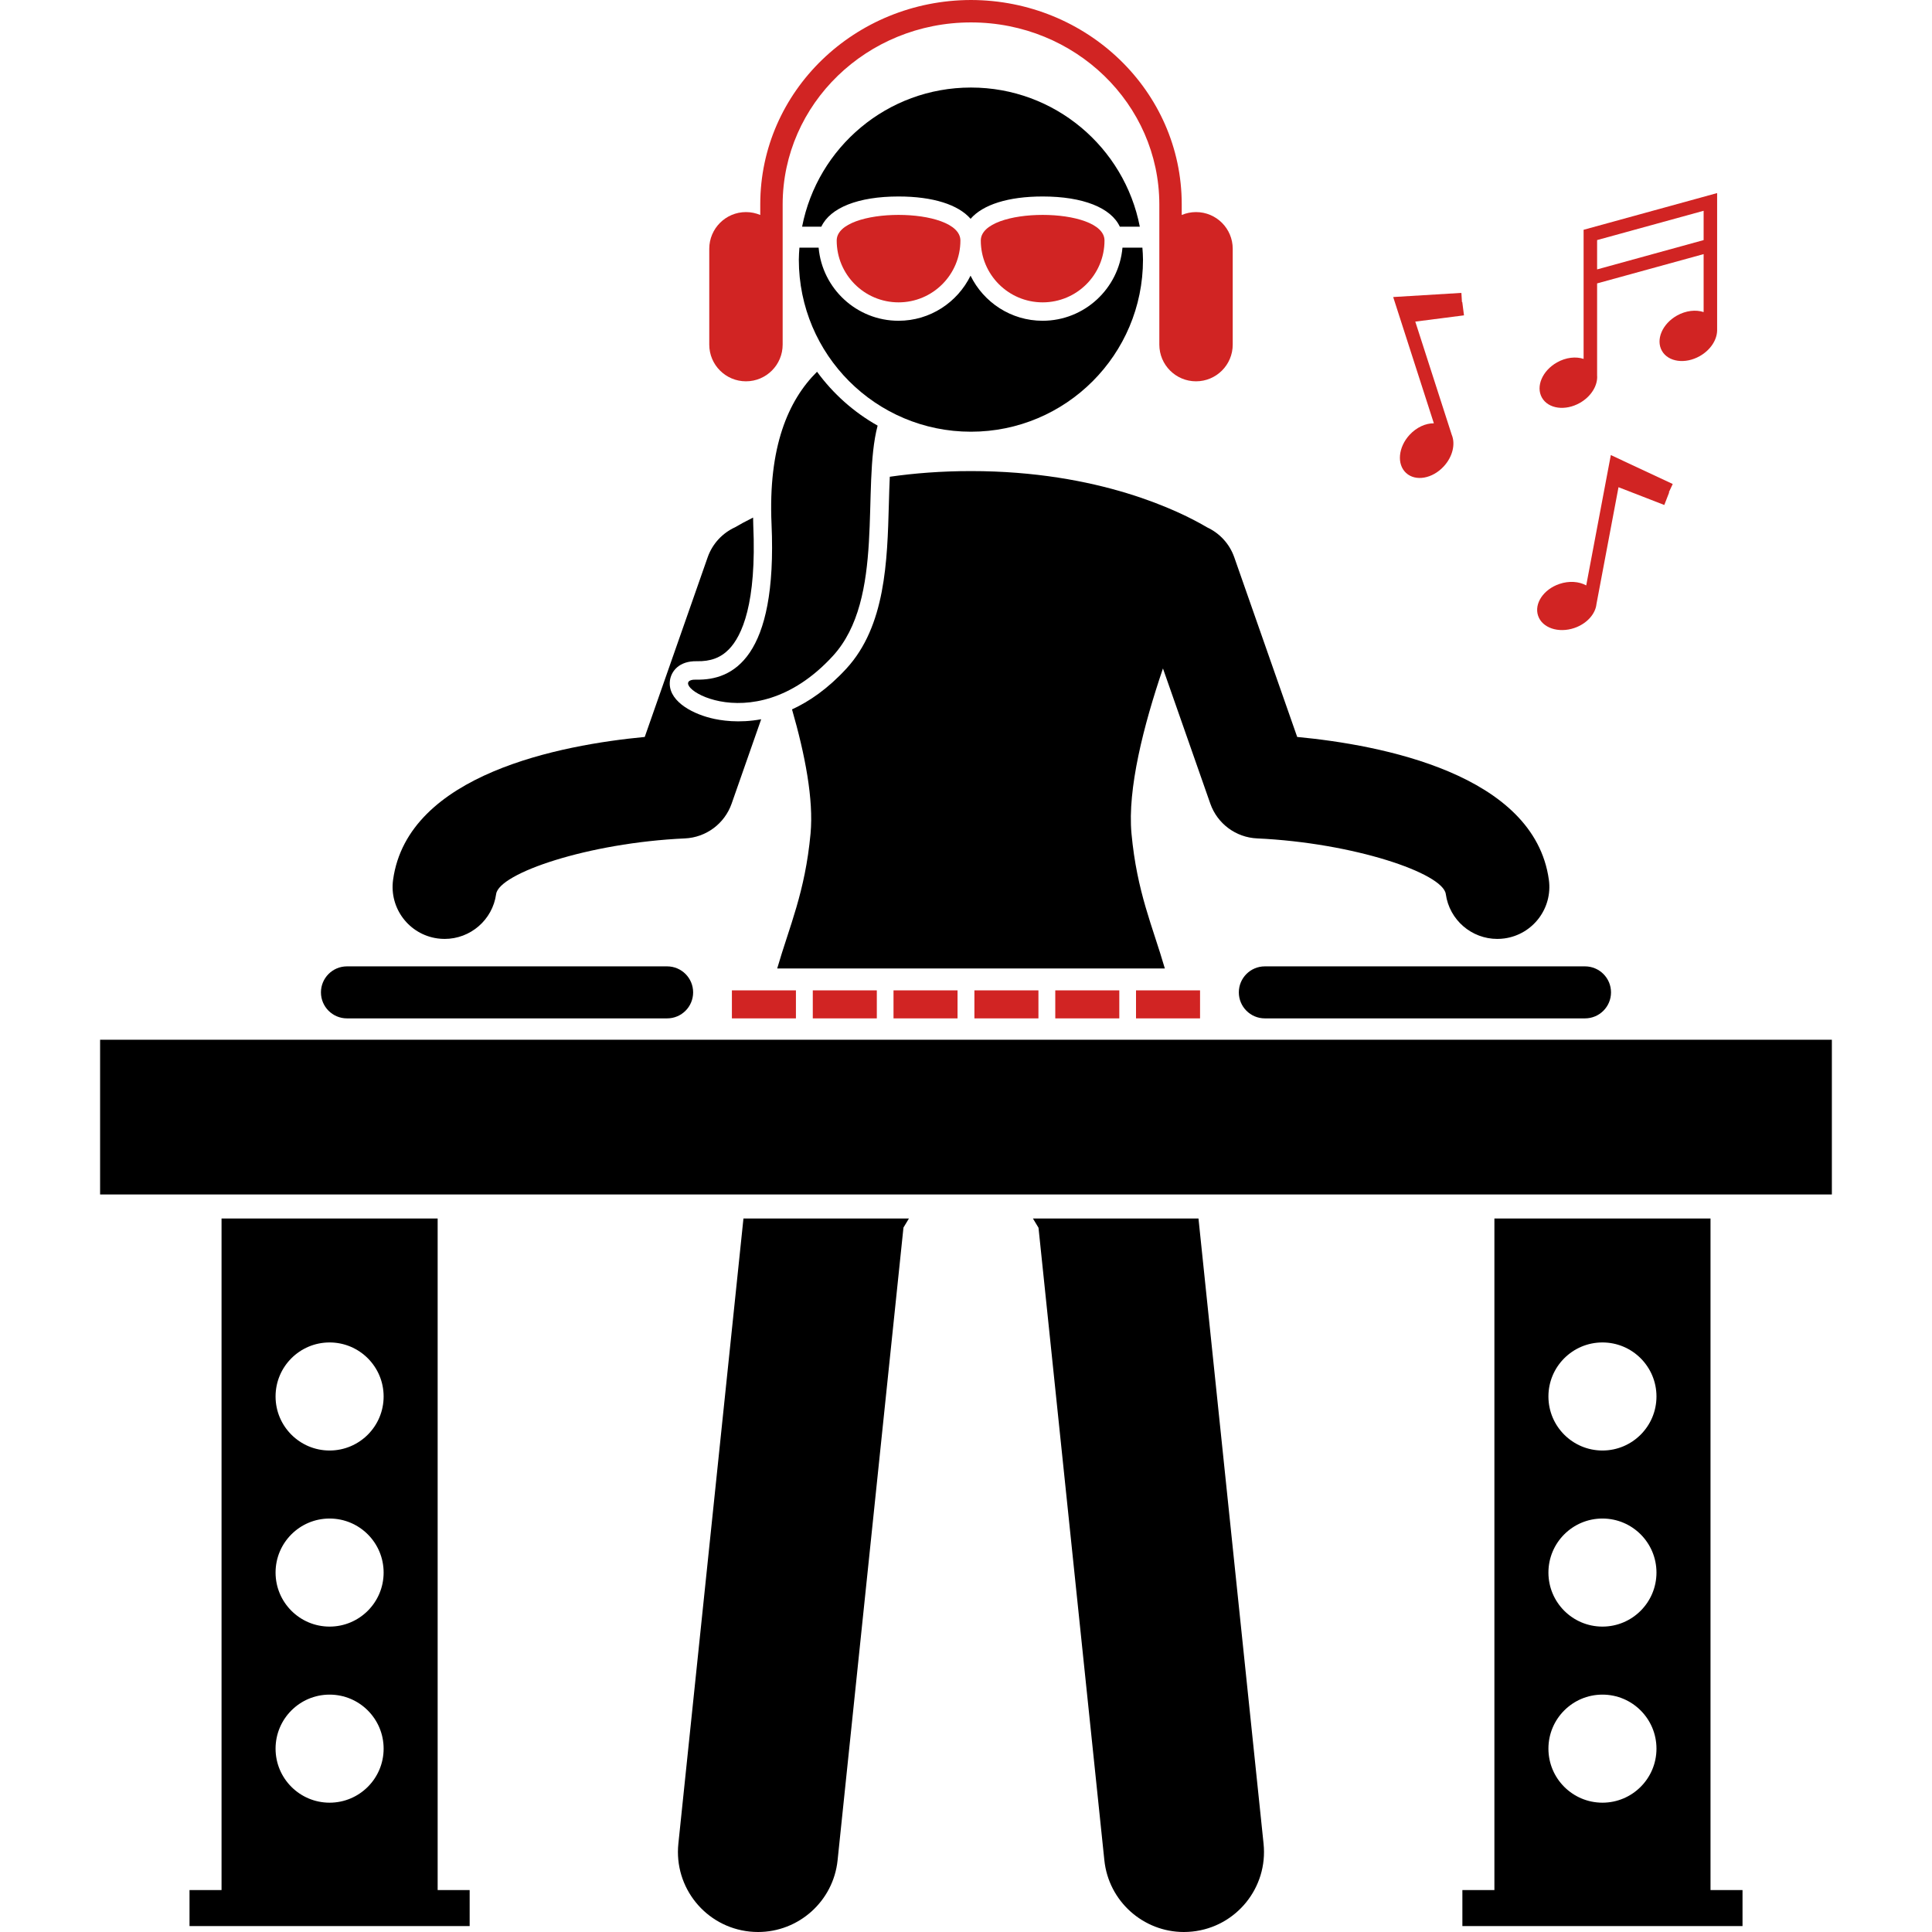
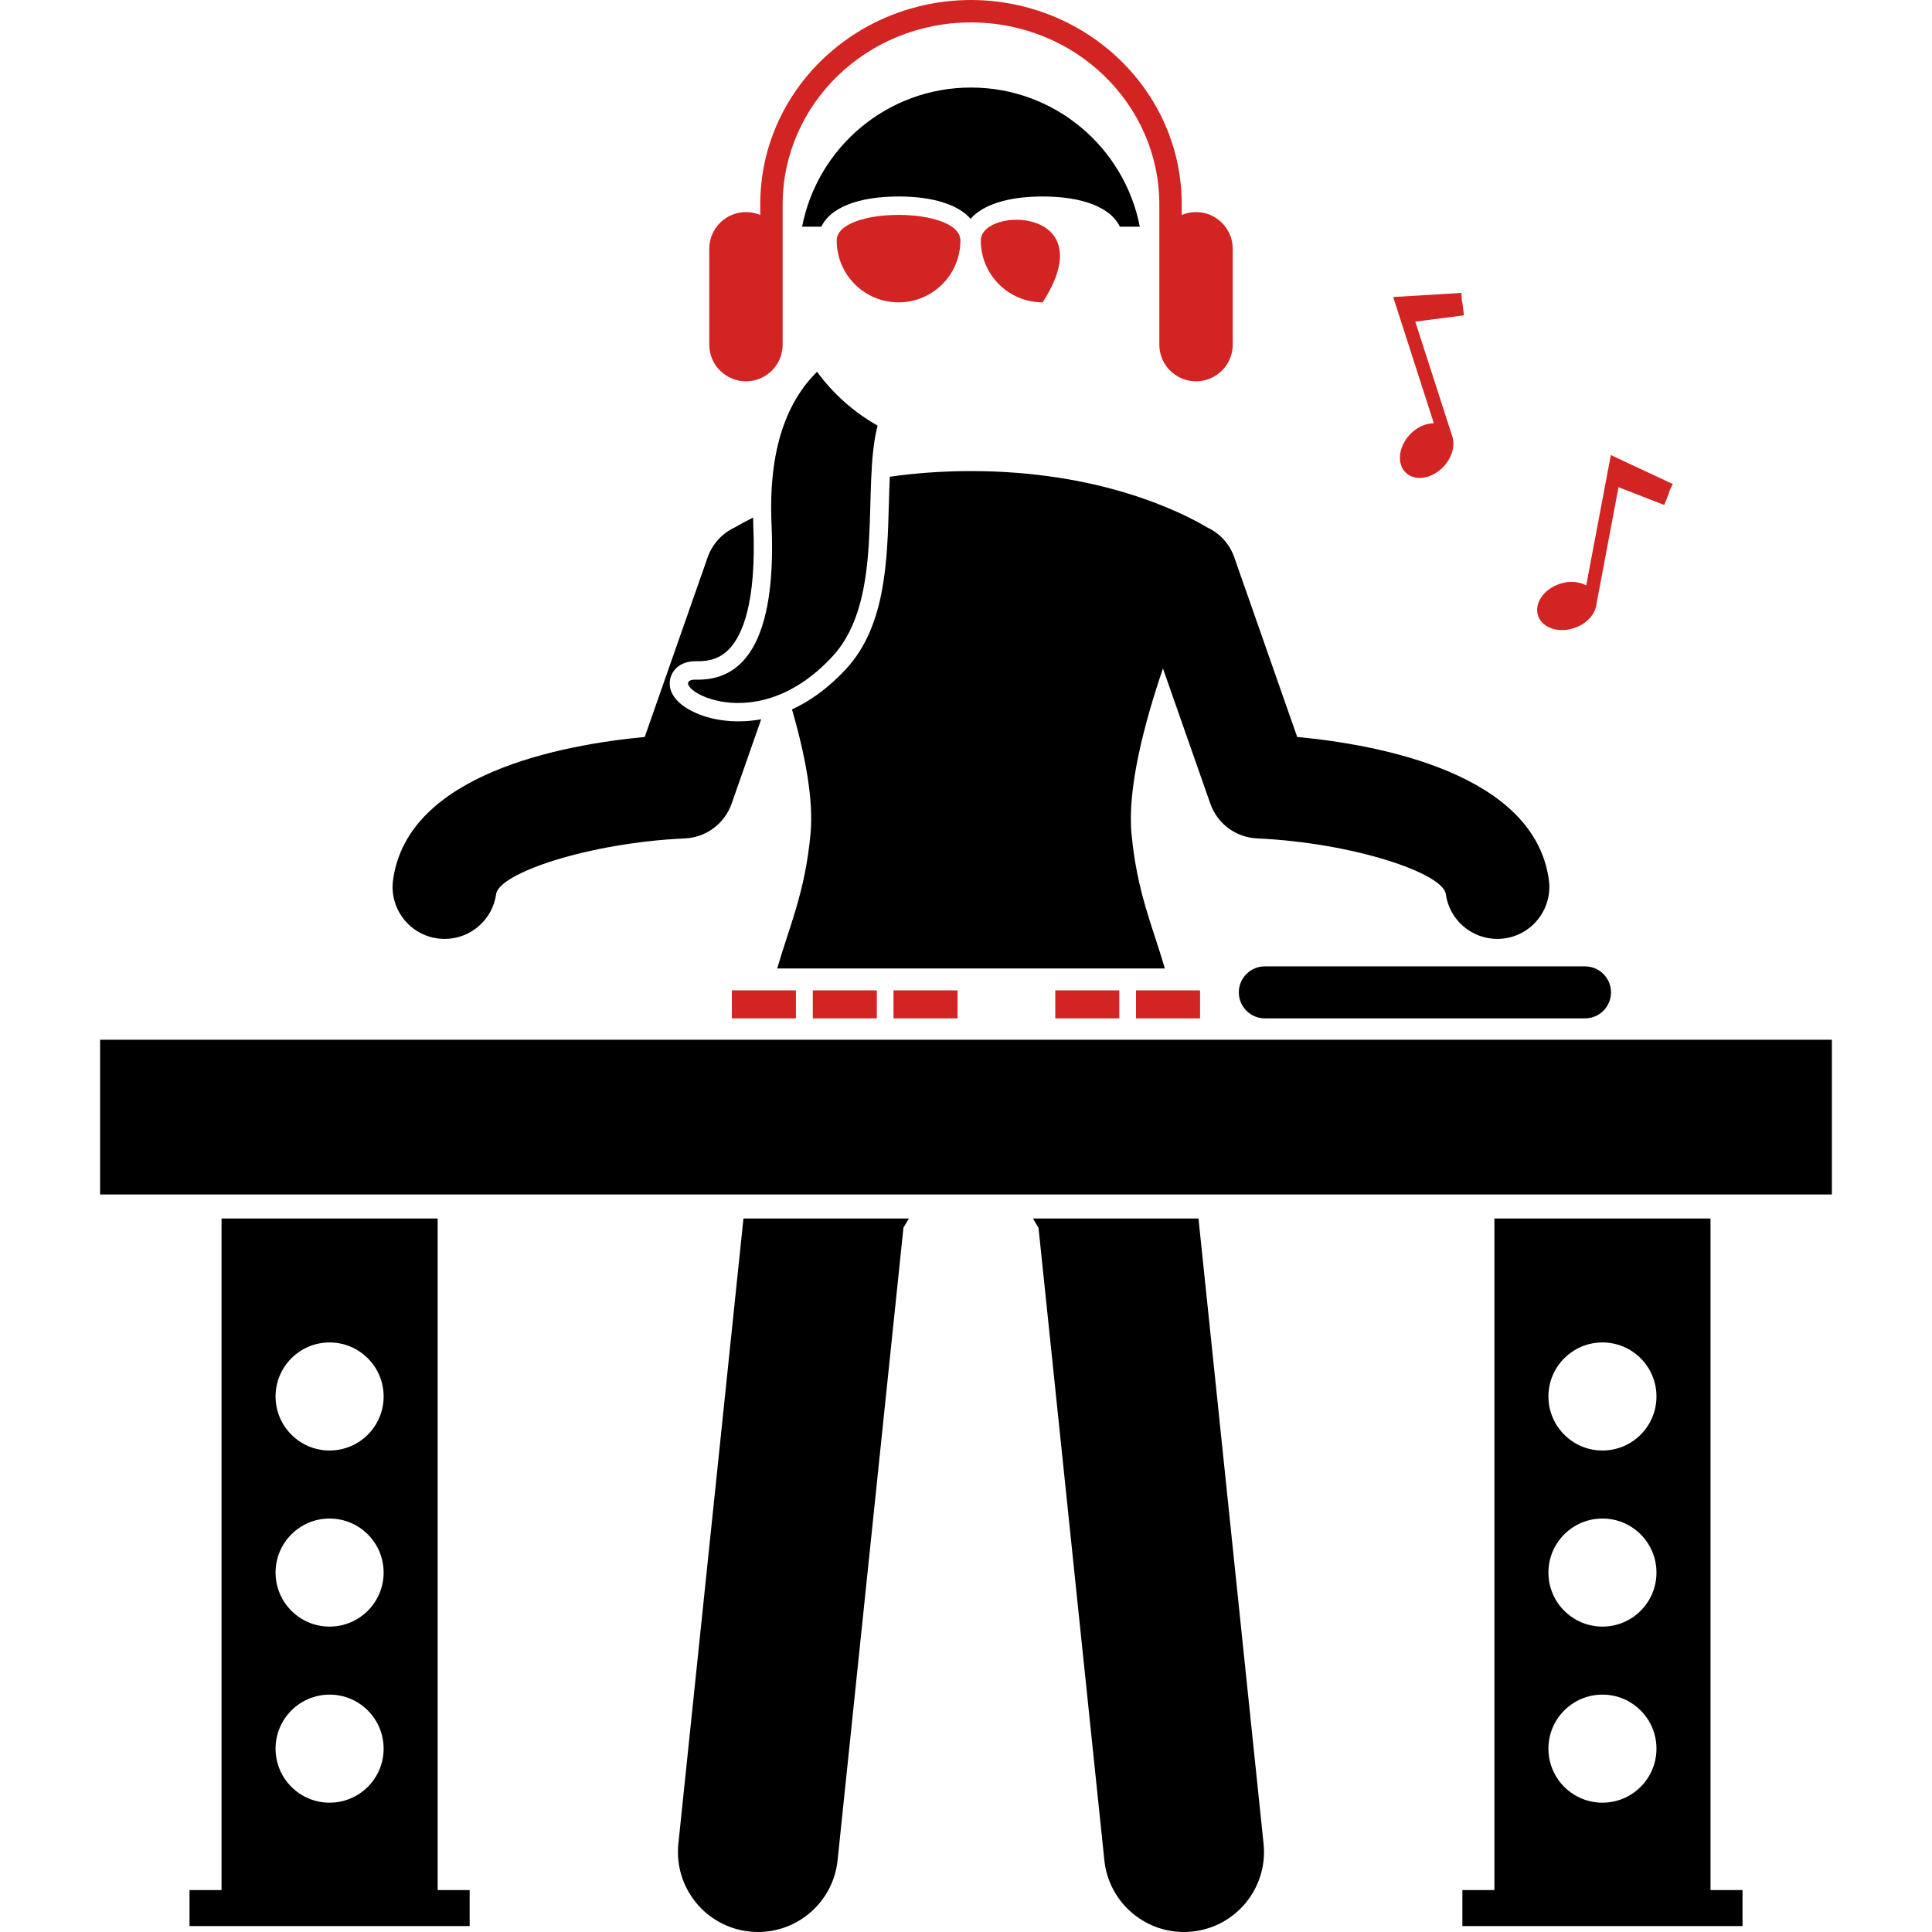
<svg xmlns="http://www.w3.org/2000/svg" width="106" height="106" viewBox="0 0 106 106" fill="none">
  <g id="music_9960732 1">
    <g id="Group">
      <path id="Vector" d="M38.974 39.392C37.86 39.107 36.611 38.397 36.757 37.333C36.826 36.832 37.255 36.255 38.235 36.278C38.979 36.295 39.537 36.089 39.989 35.627C40.706 34.895 41.52 33.117 41.328 28.801C41.322 28.662 41.323 28.532 41.319 28.396C40.912 28.598 40.583 28.78 40.334 28.927C39.653 29.238 39.094 29.814 38.826 30.577L35.374 40.433C30.788 40.867 22.372 42.459 21.567 48.268C21.35 49.829 22.44 51.27 24.002 51.487C24.135 51.505 24.267 51.514 24.398 51.514C25.8 51.514 27.023 50.48 27.221 49.052C27.38 47.907 32.287 46.241 37.573 46C38.738 45.949 39.755 45.193 40.141 44.092L41.763 39.462C40.544 39.688 39.543 39.537 38.974 39.392Z" fill="black" />
-       <path id="Vector_2" d="M93.26 19.537C93.84 19.209 94.191 18.666 94.21 18.158H94.211V18.145C94.212 18.121 94.212 18.098 94.211 18.074V10.593L86.885 12.607V19.691C86.46 19.55 85.916 19.606 85.422 19.886C84.621 20.339 84.252 21.204 84.599 21.817C84.946 22.431 85.877 22.56 86.678 22.107C87.311 21.749 87.672 21.135 87.626 20.59V15.549L93.47 13.942V17.122C93.044 16.98 92.499 17.036 92.003 17.316C91.202 17.77 90.834 18.634 91.181 19.247C91.528 19.861 92.459 19.991 93.26 19.537ZM87.626 14.781V13.172L93.47 11.565V13.173L87.626 14.781Z" fill="#D12423" />
      <path id="Vector_3" d="M88.379 24.967L87.029 32.119C86.637 31.902 86.093 31.856 85.556 32.039C84.684 32.336 84.162 33.117 84.389 33.785C84.616 34.452 85.507 34.752 86.378 34.455C87.067 34.22 87.535 33.684 87.591 33.14L88.8 26.731L91.312 27.706L91.58 27.016L91.563 27.009L91.775 26.555L88.379 24.967Z" fill="#D12423" />
      <path id="Vector_4" d="M80.228 16.568L80.21 16.57L80.18 16.07L76.438 16.297L78.669 23.225C78.221 23.221 77.721 23.441 77.336 23.859C76.713 24.537 76.627 25.472 77.146 25.95C77.664 26.427 78.59 26.265 79.213 25.588C79.706 25.053 79.861 24.358 79.65 23.854L77.65 17.645L80.322 17.302L80.228 16.568Z" fill="#D12423" />
      <path id="Vector_5" d="M40.79 66.853L37.219 101.154C36.968 103.566 38.72 105.725 41.132 105.976C41.287 105.992 41.44 106 41.592 106C43.813 106 45.72 104.321 45.955 102.063L49.569 67.35C49.669 67.177 49.77 67.01 49.869 66.853H40.79Z" fill="black" />
      <path id="Vector_6" d="M63.91 53.137C63.238 50.816 62.38 48.961 62.08 45.738C61.852 43.291 62.74 39.807 63.806 36.675L66.404 44.092C66.79 45.191 67.806 45.947 68.97 45.999C74.259 46.241 79.165 47.907 79.324 49.052C79.522 50.48 80.745 51.514 82.148 51.514C82.278 51.514 82.411 51.505 82.543 51.487C84.105 51.27 85.195 49.829 84.979 48.268C84.173 42.459 75.757 40.867 71.171 40.433L67.719 30.577C67.455 29.823 66.905 29.251 66.234 28.937C64.745 28.057 60.305 25.846 53.276 25.846C51.65 25.846 50.163 25.964 48.819 26.157C48.796 26.642 48.782 27.145 48.768 27.656C48.682 30.791 48.585 34.345 46.44 36.68C45.426 37.783 44.408 38.483 43.454 38.921C44.166 41.386 44.646 43.865 44.471 45.738C44.171 48.961 43.313 50.816 42.641 53.137L63.91 53.137Z" fill="black" />
      <path id="Vector_7" d="M56.672 66.853C56.773 67.013 56.876 67.183 56.978 67.36L60.591 102.063C60.826 104.321 62.732 106 64.953 106C65.105 106 65.259 105.992 65.413 105.976C67.826 105.725 69.577 103.566 69.326 101.154L65.755 66.853H56.672Z" fill="black" />
      <path id="Vector_8" d="M12.155 103.698H10.398V105.674H25.768V103.698H24.012V66.853H12.155V103.698ZM18.083 98.905C16.447 98.905 15.119 97.577 15.119 95.941C15.119 94.303 16.447 92.976 18.083 92.976C19.72 92.976 21.048 94.303 21.048 95.941C21.048 97.577 19.72 98.905 18.083 98.905ZM18.083 73.654C19.72 73.654 21.048 74.981 21.048 76.618C21.048 78.255 19.72 79.583 18.083 79.583C16.447 79.583 15.119 78.255 15.119 76.618C15.119 74.981 16.447 73.654 18.083 73.654ZM18.083 83.315C19.72 83.315 21.048 84.642 21.048 86.279C21.048 87.916 19.72 89.244 18.083 89.244C16.447 89.244 15.119 87.916 15.119 86.279C15.119 84.642 16.447 83.315 18.083 83.315Z" fill="black" />
      <path id="Vector_9" d="M81.991 103.698H80.234V105.674H95.604V103.698H93.848V66.853H81.991V103.698ZM87.919 98.905C86.282 98.905 84.955 97.577 84.955 95.941C84.955 94.303 86.282 92.976 87.919 92.976C89.556 92.976 90.883 94.303 90.883 95.941C90.883 97.577 89.556 98.905 87.919 98.905ZM87.919 73.654C89.556 73.654 90.883 74.981 90.883 76.618C90.883 78.255 89.556 79.583 87.919 79.583C86.282 79.583 84.955 78.255 84.955 76.618C84.955 74.981 86.282 73.654 87.919 73.654ZM87.919 83.315C89.556 83.315 90.883 84.642 90.883 86.279C90.883 87.916 89.556 89.244 87.919 89.244C86.282 89.244 84.955 87.916 84.955 86.279C84.955 84.642 86.282 83.315 87.919 83.315Z" fill="black" />
      <path id="Vector_10" d="M5.492 57.046H100.506V65.535H5.492V57.046Z" fill="black" />
      <path id="Vector_11" d="M67.969 54.447C67.969 55.235 68.608 55.874 69.396 55.874H86.961C87.75 55.874 88.389 55.235 88.389 54.447C88.389 53.659 87.75 53.02 86.961 53.02H69.396C68.608 53.02 67.969 53.659 67.969 54.447Z" fill="black" />
-       <path id="Vector_12" d="M36.602 55.874C37.39 55.874 38.029 55.235 38.029 54.447C38.029 53.659 37.39 53.02 36.602 53.02H19.037C18.248 53.02 17.609 53.659 17.609 54.447C17.609 55.235 18.248 55.874 19.037 55.874H36.602Z" fill="black" />
      <path id="Vector_13" d="M49.023 54.337H52.536V55.874H49.023V54.337Z" fill="#D12423" />
-       <path id="Vector_14" d="M53.461 54.337H56.974V55.874H53.461V54.337Z" fill="#D12423" />
      <path id="Vector_15" d="M40.156 54.337H43.669V55.874H40.156V54.337Z" fill="#D12423" />
      <path id="Vector_16" d="M44.594 54.337H48.107V55.874H44.594V54.337Z" fill="#D12423" />
      <path id="Vector_17" d="M57.898 54.337H61.411V55.874H57.898V54.337Z" fill="#D12423" />
      <path id="Vector_18" d="M62.328 54.337H65.841V55.874H62.328V54.337Z" fill="#D12423" />
      <path id="Vector_19" d="M48.151 23.352C46.843 22.614 45.709 21.604 44.827 20.396C43.242 21.966 42.143 24.525 42.331 28.756C42.657 36.113 40.199 37.335 38.205 37.288C36.21 37.241 41.154 40.933 45.69 35.996C48.588 32.842 47.257 26.727 48.151 23.352Z" fill="black" />
      <path id="Vector_20" d="M49.299 10.78C51.19 10.78 52.58 11.23 53.252 12.005C53.923 11.23 55.313 10.78 57.204 10.78C59.422 10.78 60.953 11.398 61.44 12.436H62.536C61.691 8.087 57.867 4.803 53.272 4.803C48.676 4.803 44.852 8.087 44.008 12.436H45.063C45.551 11.398 47.081 10.78 49.299 10.78Z" fill="black" />
-       <path id="Vector_21" d="M53.27 23.686C58.484 23.686 62.711 19.459 62.711 14.244C62.711 14.023 62.693 13.806 62.678 13.588H61.585C61.386 15.833 59.497 17.599 57.202 17.599C55.466 17.599 53.966 16.587 53.249 15.125C52.533 16.587 51.033 17.599 49.297 17.599C47.002 17.599 45.113 15.833 44.914 13.588H43.861C43.846 13.806 43.828 14.023 43.828 14.244C43.828 19.459 48.055 23.686 53.27 23.686Z" fill="black" />
      <path id="Vector_22" d="M52.693 13.196C52.693 11.322 45.906 11.322 45.906 13.196C45.906 15.07 47.425 16.589 49.3 16.589C51.174 16.589 52.693 15.07 52.693 13.196Z" fill="#D12423" />
-       <path id="Vector_23" d="M53.812 13.196C53.812 15.07 55.332 16.589 57.206 16.589C59.08 16.589 60.599 15.07 60.599 13.196C60.599 11.322 53.812 11.322 53.812 13.196Z" fill="#D12423" />
+       <path id="Vector_23" d="M53.812 13.196C53.812 15.07 55.332 16.589 57.206 16.589C60.599 11.322 53.812 11.322 53.812 13.196Z" fill="#D12423" />
      <path id="Vector_24" d="M42.941 12.436L42.941 11.204C42.951 5.711 47.551 1.231 53.274 1.23C58.996 1.231 63.597 5.711 63.607 11.204V12.436V15.812V18.907C63.607 20.019 64.508 20.921 65.62 20.921C66.733 20.921 67.634 20.019 67.634 18.907V13.651C67.634 12.538 66.733 11.636 65.62 11.636C65.342 11.636 65.077 11.693 64.836 11.795V11.204C64.834 5.001 59.644 0.012 53.274 0C46.904 0.012 41.715 5.001 41.712 11.204V11.795C41.471 11.693 41.206 11.636 40.928 11.636C39.816 11.636 38.914 12.538 38.914 13.651V18.907C38.914 20.019 39.816 20.921 40.928 20.921C42.04 20.921 42.941 20.019 42.941 18.907L42.941 15.824L42.941 12.436Z" fill="#D12423" />
    </g>
  </g>
</svg>